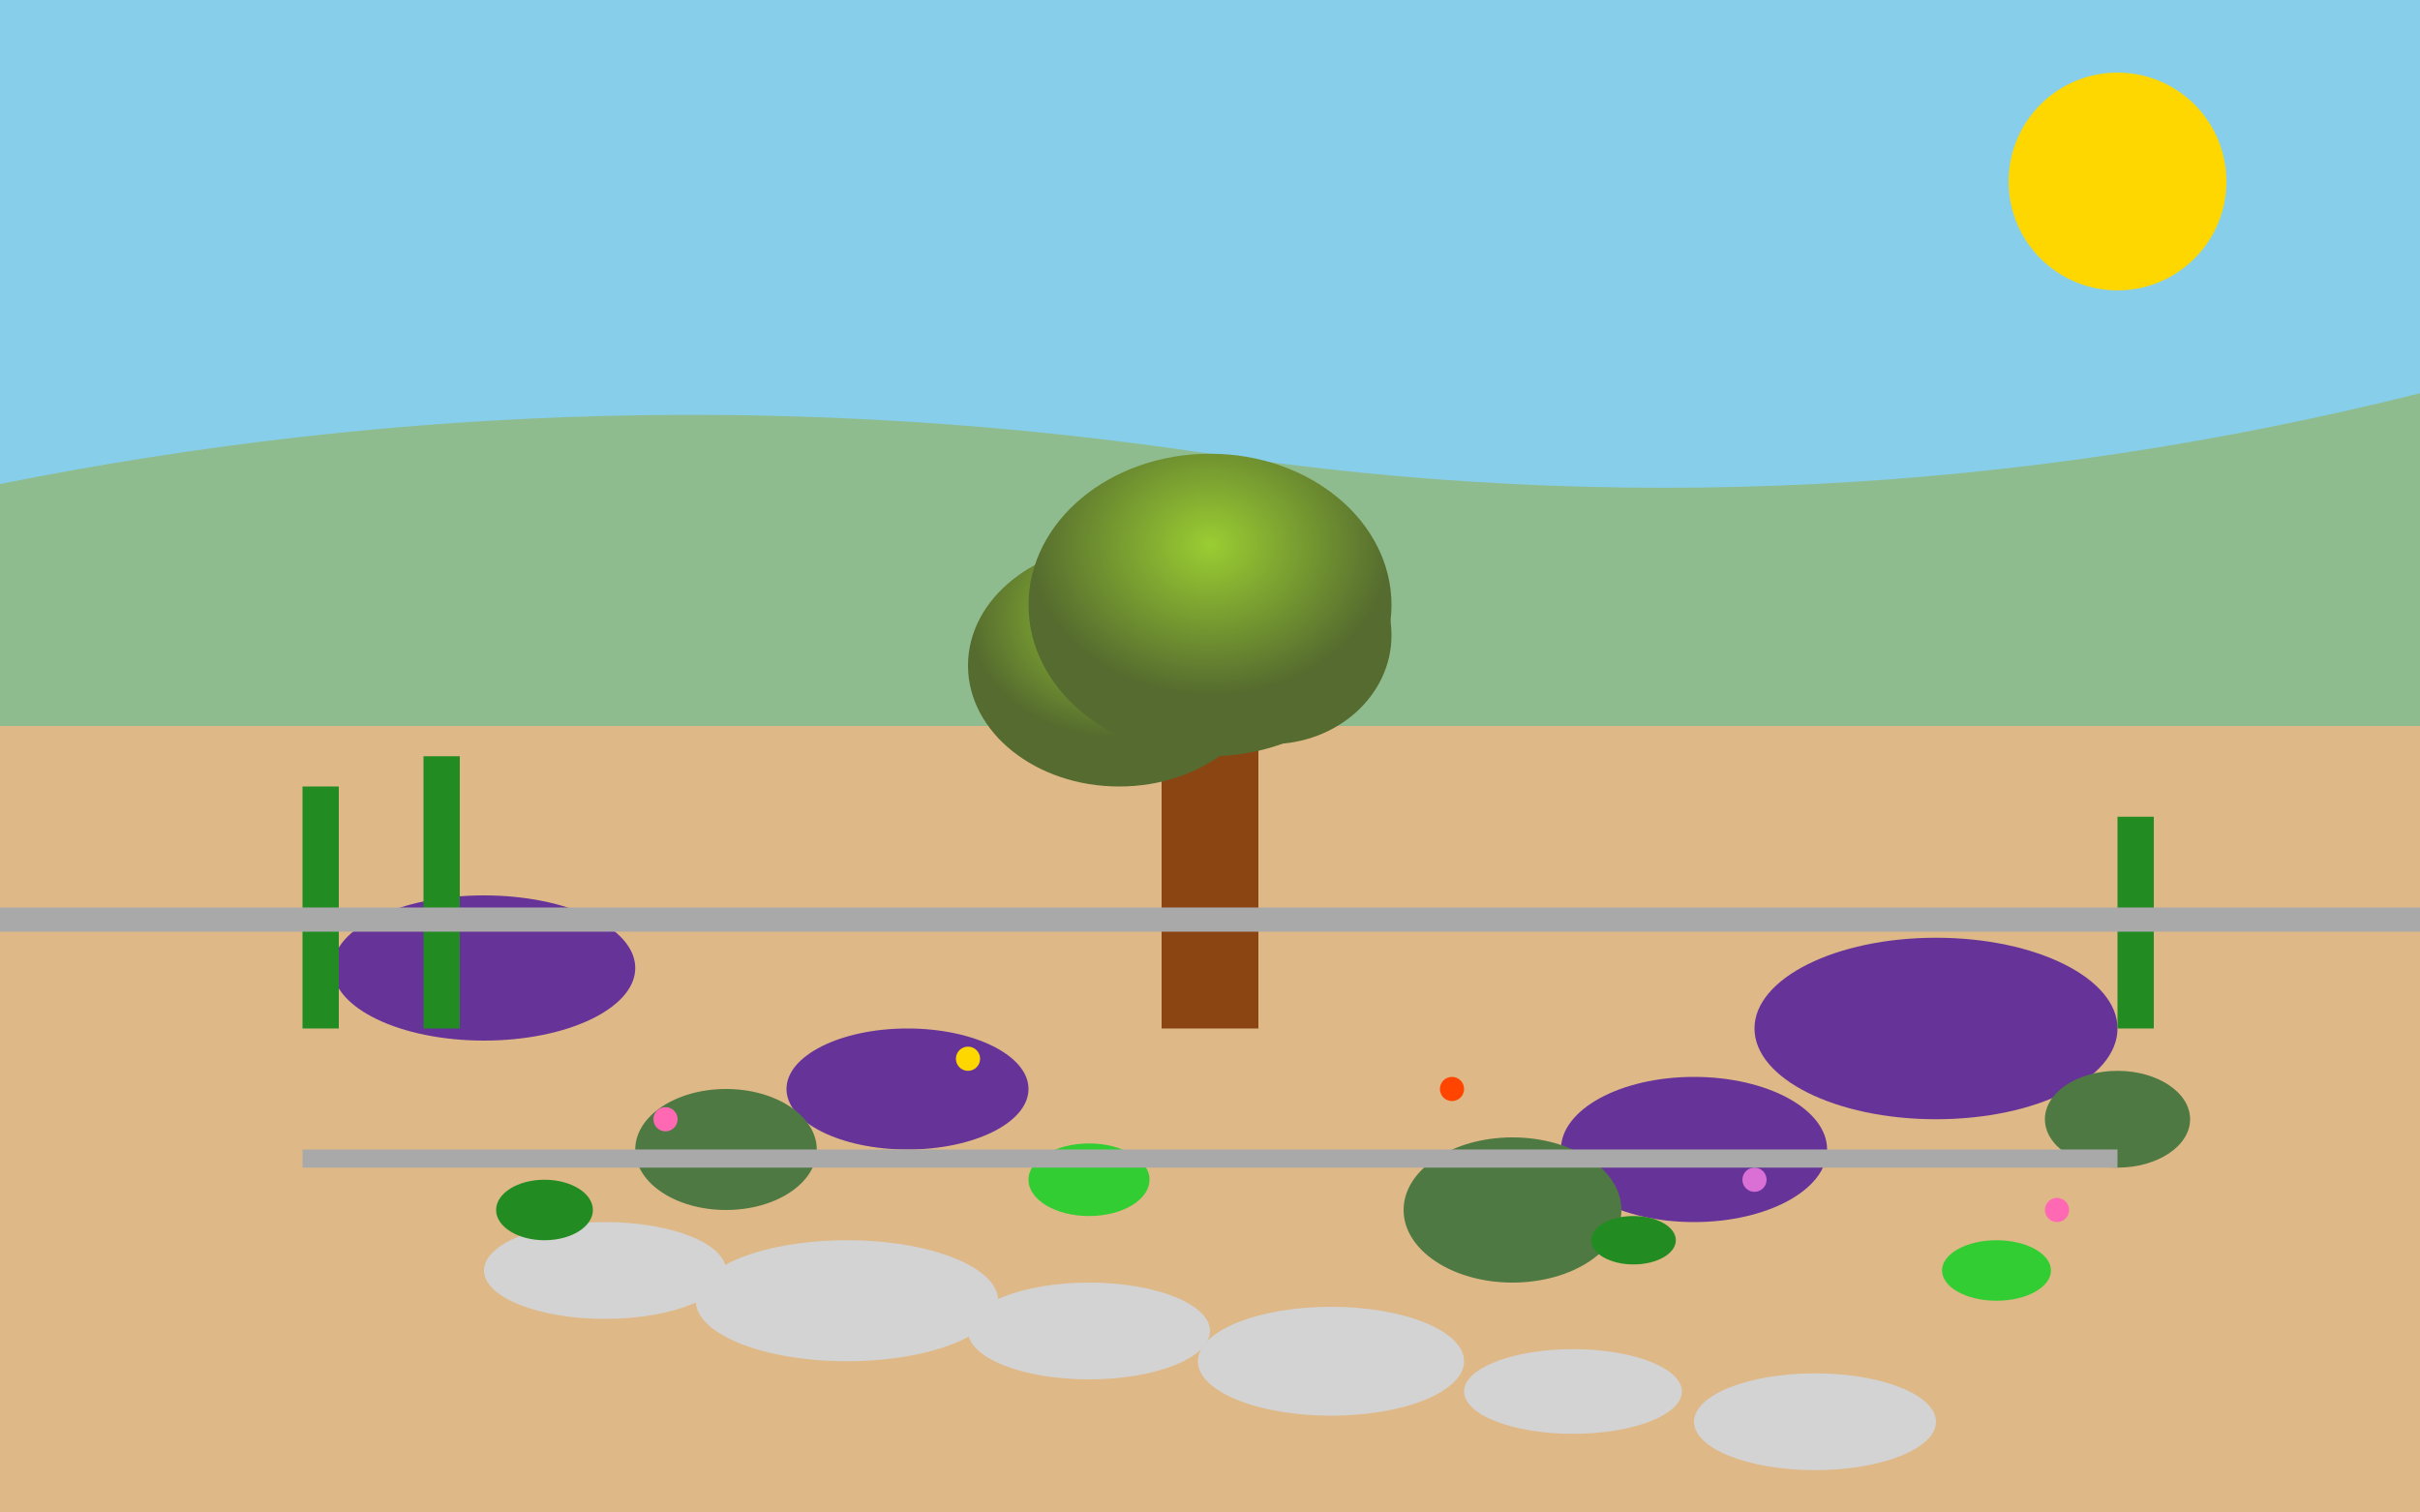
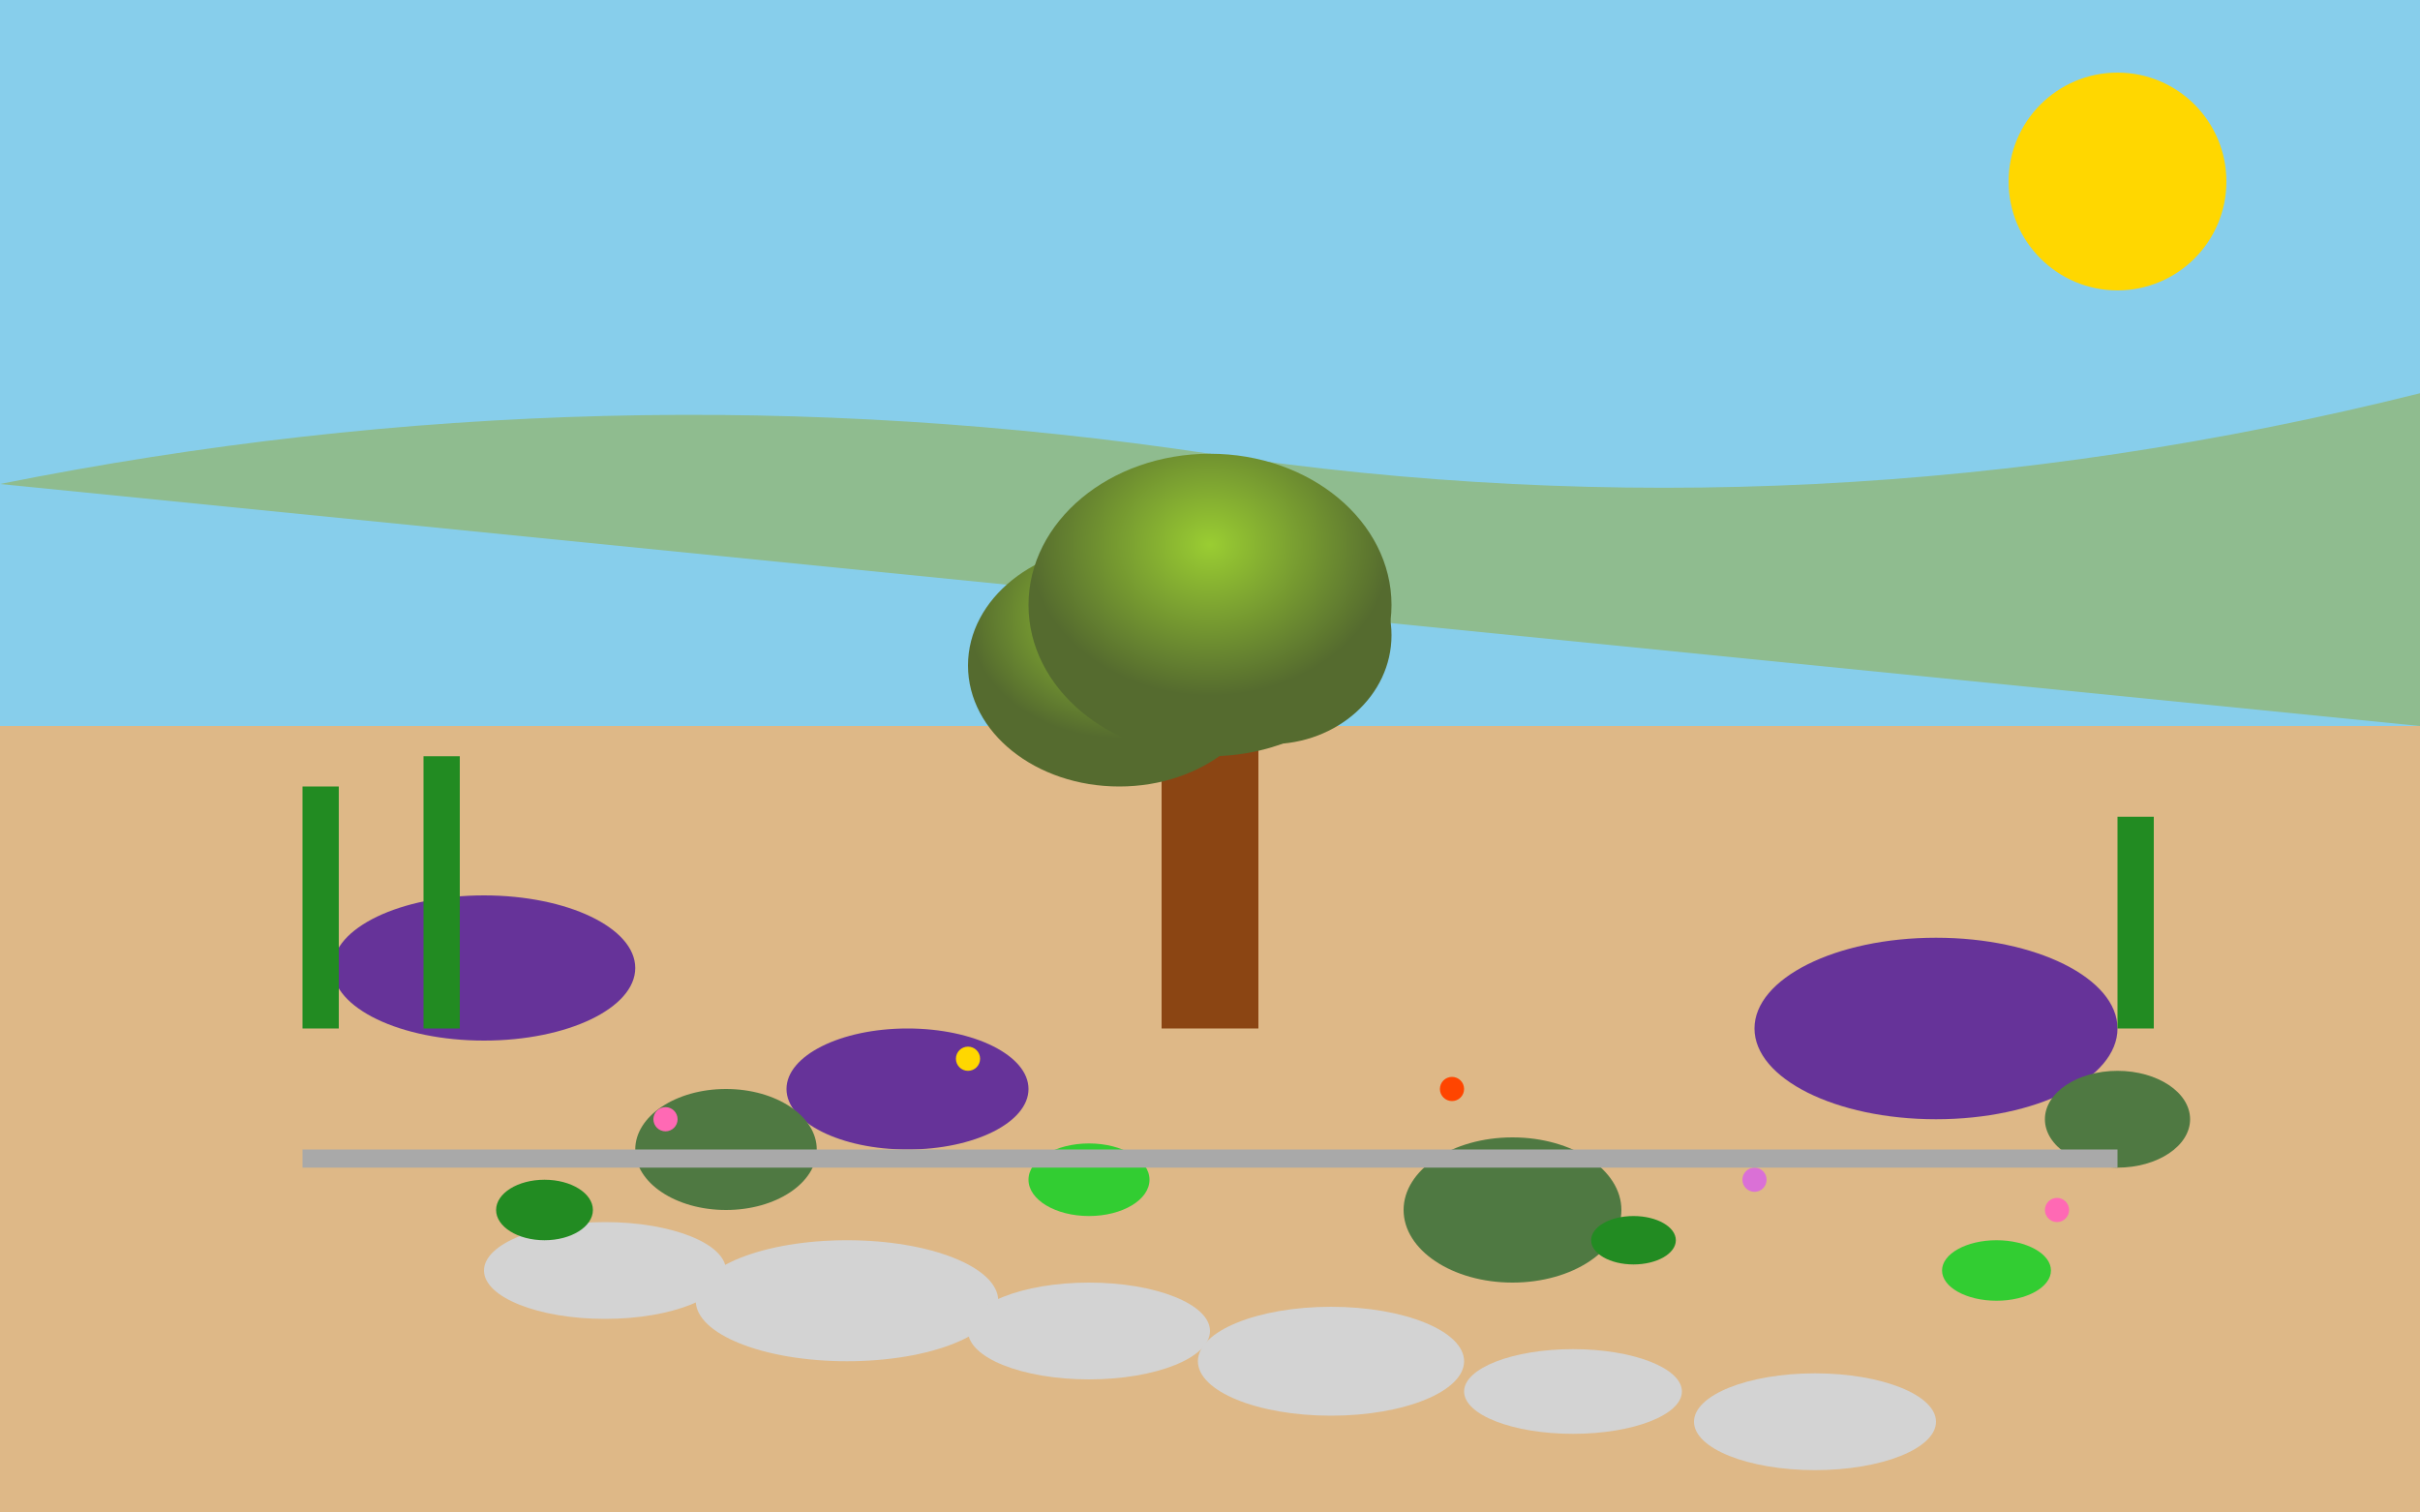
<svg xmlns="http://www.w3.org/2000/svg" width="400" height="250" viewBox="0 0 400 250">
  <defs>
    <radialGradient id="oliveTree" cx="50%" cy="30%">
      <stop offset="0%" style="stop-color:#9ACD32" />
      <stop offset="100%" style="stop-color:#556B2F" />
    </radialGradient>
  </defs>
  <rect width="400" height="120" fill="#87CEEB" />
-   <path d="M0,80 Q100,60 200,75 T400,65 L400,120 L0,120 Z" fill="#8FBC8F" />
+   <path d="M0,80 Q100,60 200,75 T400,65 L400,120 Z" fill="#8FBC8F" />
  <rect y="120" width="400" height="130" fill="#DEB887" />
  <g transform="translate(200, 100)">
    <rect x="-8" y="20" width="16" height="50" fill="#8B4513" />
    <ellipse cx="-15" cy="10" rx="25" ry="20" fill="url(#oliveTree)" />
    <ellipse cx="10" cy="5" rx="20" ry="18" fill="url(#oliveTree)" />
    <ellipse cx="0" cy="0" rx="30" ry="25" fill="url(#oliveTree)" />
  </g>
  <g fill="#663399">
    <ellipse cx="80" cy="160" rx="25" ry="12" />
    <ellipse cx="320" cy="170" rx="30" ry="15" />
    <ellipse cx="150" cy="180" rx="20" ry="10" />
-     <ellipse cx="280" cy="190" rx="22" ry="12" />
  </g>
  <g fill="#4F7942">
    <ellipse cx="120" cy="190" rx="15" ry="10" />
    <ellipse cx="250" cy="200" rx="18" ry="12" />
    <ellipse cx="350" cy="185" rx="12" ry="8" />
  </g>
  <g fill="#D3D3D3">
    <ellipse cx="100" cy="210" rx="20" ry="8" />
    <ellipse cx="140" cy="215" rx="25" ry="10" />
    <ellipse cx="180" cy="220" rx="20" ry="8" />
    <ellipse cx="220" cy="225" rx="22" ry="9" />
    <ellipse cx="260" cy="230" rx="18" ry="7" />
    <ellipse cx="300" cy="235" rx="20" ry="8" />
  </g>
  <g fill="#228B22">
    <rect x="50" y="130" width="6" height="40" />
    <rect x="70" y="125" width="6" height="45" />
    <rect x="350" y="135" width="6" height="35" />
  </g>
  <g>
    <ellipse cx="90" cy="200" rx="8" ry="5" fill="#228B22" />
    <ellipse cx="180" cy="195" rx="10" ry="6" fill="#32CD32" />
    <ellipse cx="270" cy="205" rx="7" ry="4" fill="#228B22" />
    <ellipse cx="330" cy="210" rx="9" ry="5" fill="#32CD32" />
  </g>
  <g>
    <circle cx="110" cy="185" r="2" fill="#FF69B4" />
    <circle cx="160" cy="175" r="2" fill="#FFD700" />
    <circle cx="240" cy="180" r="2" fill="#FF4500" />
    <circle cx="290" cy="195" r="2" fill="#DA70D6" />
    <circle cx="340" cy="200" r="2" fill="#FF69B4" />
  </g>
-   <rect x="0" y="150" width="400" height="4" fill="#A9A9A9" />
  <rect x="50" y="190" width="300" height="3" fill="#A9A9A9" />
  <circle cx="350" cy="30" r="18" fill="#FFD700" />
</svg>